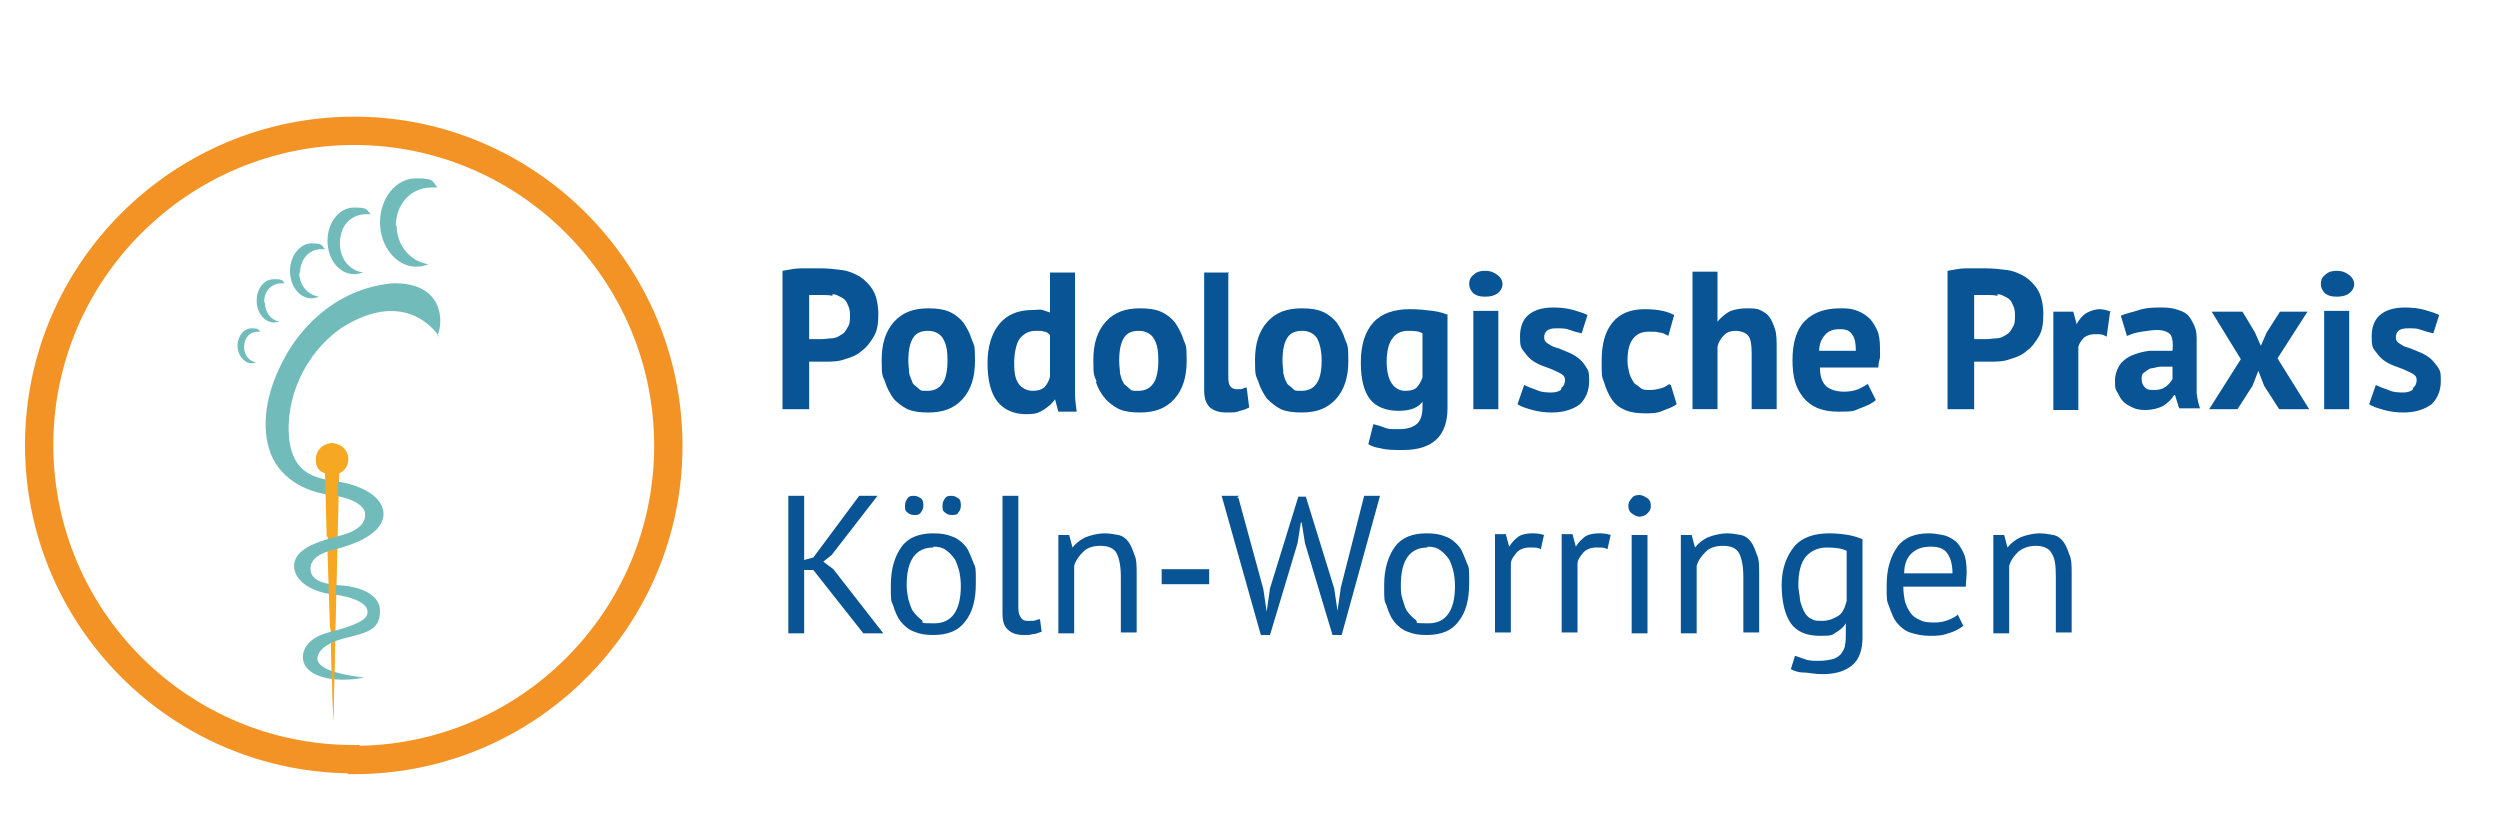
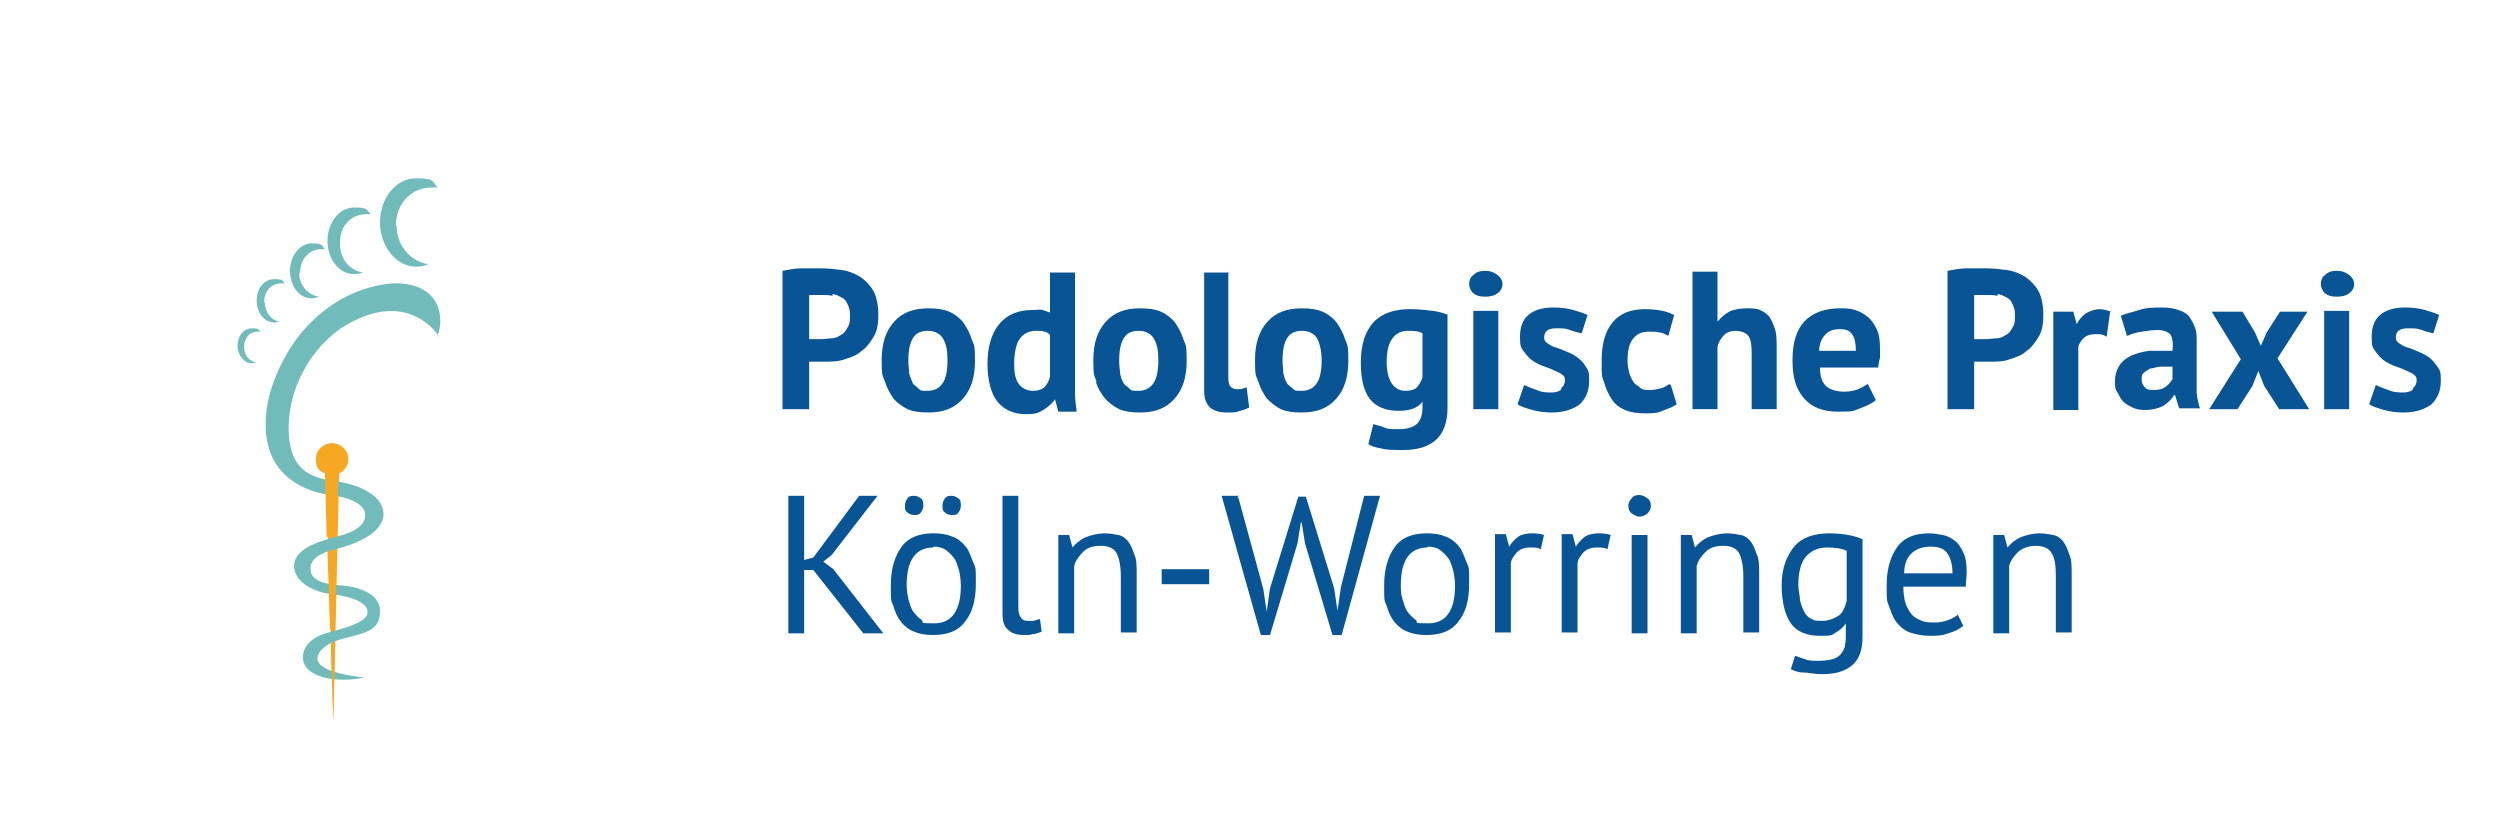
<svg xmlns="http://www.w3.org/2000/svg" id="Ebene_1" viewBox="0 0 300 100">
  <defs>
    <style>      .st0, .st1 {        fill: none;      }      .st1 {        stroke: #f39325;        stroke-width: 3.4px;      }      .st2 {        fill: #085494;      }      .st3 {        fill: #71bbbb;      }      .st4 {        fill: #f7a823;      }    </style>
  </defs>
  <path class="st0" d="M42.5,91.2c20.8,0,37.7-16.9,37.7-37.7S63.3,15.7,42.5,15.7,4.7,32.6,4.7,53.4s16.9,37.7,37.7,37.7h0Z" />
-   <path class="st1" d="M42.5,91.2c20.8,0,37.7-16.9,37.7-37.7S63.3,15.7,42.5,15.7,4.7,32.6,4.7,53.4s16.9,37.7,37.7,37.7h0Z" />
  <path class="st4" d="M41.8,55.1c0-1.1-.9-1.9-1.9-1.9s-1.9.8-1.9,1.9.4,1.4,1.1,1.7l.9,29.8.7-29.8c.7-.3,1.1-1,1.1-1.7" />
  <path class="st3" d="M47.6,27.1c0,2.4,1.7,4.3,3.8,4.6-.4.2-.9.3-1.5.3-2.3,0-4.3-2.4-4.3-5.3s1.9-5.3,4.3-5.3,1.9.4,2.6,1.1c-.2,0-.5,0-.7,0-2.6,0-4.3,2.1-4.3,4.6" />
  <path class="st3" d="M40.8,29.3c0,1.8,1.2,3.2,2.8,3.4-.4.1-.7.2-1.1.2-1.8,0-3.2-1.8-3.2-4s1.4-4,3.2-4,1.4.3,2,.8c-.2,0-.4,0-.5,0-2,0-3.2,1.5-3.2,3.4" />
  <path class="st3" d="M35.9,32.7c0,1.5,1,2.7,2.4,2.9-.3.1-.6.2-.9.2-1.5,0-2.6-1.5-2.6-3.3s1.2-3.3,2.6-3.3,1.2.3,1.6.7h-.4c-1.6,0-2.6,1.3-2.6,2.9" />
  <path class="st3" d="M31.8,36.4c0,1.1.8,2.1,1.8,2.2-.2,0-.4.1-.7.1-1.1,0-2.1-1.1-2.1-2.6s.9-2.6,2.1-2.6.9.2,1.3.5h-.4c-1.3,0-2.1,1-2.1,2.2" />
  <path class="st3" d="M29.3,41.7c0,1,.7,1.7,1.5,1.8-.2,0-.4.1-.6.1-.9,0-1.7-1-1.7-2.1s.7-2.1,1.7-2.1.7.2,1.1.4h-.3c-1.1,0-1.7.8-1.7,1.8" />
  <path class="st3" d="M52.7,40.4s-3.7-6.2-11.8-1c-4.4,3.1-6.7,8.5-6.2,13.3.5,4.1,3,4.7,5.9,5.1,2.6.4,5.7,1.8,5.4,4.2-.4,2.4-4.2,3.5-5.7,3.9-1.7.4-3.3,1.1-3,2.7s3.3,1.6,4.2,1.7,4.1.7,4.1,3-1.5,2.6-4.3,3.3c-2.7.7-3.3,1.9-3.2,2.6.2.7,1.2,1.6,5.6,2.1-2.2.5-5.8.4-7-1.3-.8-1.1-.4-3.3,2.7-4.1,3.1-.8,4.8-1.5,4.7-2.5,0-1-1.7-1.8-4.3-2.1s-4.7-1.8-4.5-3.6c.2-1.7,2.3-2.6,5.4-3.4,2.9-.7,3.2-2,3.1-2.7,0-.7-1.1-1.8-4.1-2.2-3.3-.4-6.4-2.2-7.4-5.5-1-3.3-.3-7.7,2.7-12.4.4-.5,4.1-6.7,12-7.5,6.1-.2,6.3,4.4,5.5,6.3" />
  <path class="st4" d="M39.9,77.3s-.1,0-.2.1l.3,9.1.2-9.3h-.3" />
  <path class="st4" d="M40,75.4h.2l.2-9.3c-.4,0-.7,0-1.1.1l.3,9.2c.1,0,.3,0,.4,0" />
  <path class="st4" d="M39,56.8l.2,7.6c.4,0,.8,0,1.2-.1l.2-7.5c.7-.3,1.1-1,1.1-1.7s-.9-1.9-1.9-1.9-1.9.8-1.9,1.9.4,1.4,1.1,1.7" />
  <path class="st2" d="M103.5,76h2.5l-6-7.7-1.2-.9,1-.8,5.5-7.1h-2.2l-5.5,7.4-1.1.3v-7.7h-1.9v16.5h1.9v-7.6h1.1l6,7.6h0ZM107.2,72.7c.2.7.5,1.4.9,1.9.4.5,1,1,1.6,1.2.7.3,1.4.4,2.3.4,1.7,0,3-.5,3.8-1.6.9-1.1,1.3-2.6,1.3-4.6s0-1.8-.3-2.5-.5-1.4-.9-1.9c-.4-.5-1-1-1.6-1.2-.7-.3-1.4-.4-2.3-.4-1.7,0-3,.5-3.8,1.6s-1.3,2.6-1.3,4.6,0,1.8.3,2.5h0ZM112,65.6c.6,0,1.1.1,1.5.4.4.3.7.6,1,1,.3.4.4.9.6,1.5.1.5.2,1.1.2,1.8,0,3-1.1,4.5-3.2,4.5s-1.1-.1-1.5-.4c-.4-.3-.7-.6-1-1-.3-.4-.4-.9-.6-1.5-.1-.5-.2-1.1-.2-1.7,0-3,1.1-4.5,3.2-4.5h0ZM108.9,61.5c.2.2.5.3.8.3s.6,0,.8-.3.3-.5.3-.8,0-.7-.3-.9-.5-.3-.8-.3-.6,0-.8.3-.3.5-.3.9,0,.6.3.8h0ZM113.4,61.5c.2.2.5.3.8.3s.7,0,.8-.3c.2-.2.3-.5.3-.8s0-.7-.3-.9-.5-.3-.8-.3-.6,0-.8.3-.3.5-.3.9,0,.6.3.8h0ZM122.2,59.5h-1.9v14.1c0,1,.2,1.6.7,2,.4.4,1.1.6,1.8.6s.7,0,1.1-.1c.4,0,.8-.2,1.1-.3l-.2-1.5c-.3,0-.6.2-.8.2-.2,0-.4,0-.7,0-.4,0-.6-.1-.8-.4s-.3-.6-.3-1.2v-13.6h0ZM136.4,76v-7.1c0-1,0-1.8-.3-2.4-.2-.6-.4-1.1-.7-1.5-.3-.4-.7-.7-1.2-.8-.5-.1-1.1-.2-1.7-.2s-1.6.2-2.3.5c-.6.3-1.1.7-1.5,1.2h0l-.4-1.5h-1.3v11.8h1.9v-8.1c.2-.7.6-1.2,1.1-1.7s1.2-.7,2.1-.7,1.6.3,1.9.9.5,1.5.5,2.8v6.7h1.9ZM139.4,70.1h5.7v-1.8h-5.7v1.8h0ZM148.7,59.5h-2.1l4.7,16.7h1.1l3.3-11,.4-2.5h.1l.4,2.5,3.3,11h1.1l4.6-16.7h-1.9l-2.8,11-.4,2.8h0l-.4-2.7-3.4-11h-.9l-3.4,11-.4,2.8h0l-.4-2.7-3-11h-.2ZM166.4,72.7c.2.7.5,1.4.9,1.9.4.5,1,1,1.6,1.2.7.3,1.4.4,2.3.4,1.7,0,3-.5,3.8-1.6.9-1.1,1.3-2.6,1.3-4.6s0-1.8-.3-2.5-.5-1.4-.9-1.9c-.4-.5-1-1-1.6-1.2-.7-.3-1.4-.4-2.3-.4-1.7,0-3,.5-3.8,1.6s-1.3,2.6-1.3,4.6,0,1.8.3,2.5h0ZM171.3,65.6c.6,0,1.1.1,1.5.4.4.3.7.6,1,1,.3.4.4.9.6,1.5.1.5.2,1.1.2,1.8,0,3-1.1,4.5-3.2,4.5s-1.1-.1-1.5-.4c-.4-.3-.7-.6-1-1-.3-.4-.4-.9-.6-1.5s-.2-1.1-.2-1.7c0-3,1.1-4.5,3.2-4.5h0ZM185.3,64.2c-.6-.2-1.1-.2-1.5-.2s-1.2.1-1.6.4-.8.7-1.1,1.2h0l-.4-1.5h-1.3v11.8h1.9v-8.2c0-.6.4-1,.7-1.4.4-.4.9-.6,1.6-.6s.9,0,1.3.2l.4-1.8h0ZM193.3,64.2c-.6-.2-1.1-.2-1.5-.2s-1.2.1-1.6.4-.8.7-1.1,1.2h0l-.4-1.5h-1.3v11.8h1.9v-8.2c0-.6.4-1,.7-1.4.4-.4.9-.6,1.6-.6s.9,0,1.3.2l.4-1.8h0ZM195.8,76h1.9v-11.8h-1.9v11.8h0ZM195.8,61.6c.3.2.6.4.9.4s.7-.1,1-.4.4-.5.4-.9-.1-.7-.4-.9-.6-.4-1-.4-.7.1-.9.4c-.3.3-.4.6-.4.9s.1.7.4.9h0ZM211.1,76v-7.1c0-1,0-1.8-.3-2.4-.2-.6-.4-1.1-.7-1.5-.3-.4-.7-.7-1.2-.8-.5-.1-1.1-.2-1.7-.2s-1.6.2-2.3.5c-.6.3-1.1.7-1.5,1.2h0l-.4-1.5h-1.3v11.8h1.9v-8.1c.2-.7.6-1.2,1.1-1.7s1.2-.7,2.1-.7,1.6.3,1.9.9.5,1.5.5,2.8v6.7h1.9ZM223.5,64.7c-.5-.2-1.1-.4-1.7-.5-.6-.1-1.4-.2-2.3-.2-1.8,0-3.3.5-4.2,1.6s-1.5,2.6-1.5,4.6.4,3.6,1.1,4.6c.7,1,1.9,1.5,3.5,1.5s1.4-.1,1.9-.4c.5-.3.9-.6,1.2-1.1h0v1.1c0,.6,0,1.1-.1,1.5,0,.4-.3.8-.5,1.1-.3.3-.6.5-1,.6s-1,.2-1.6.2-1.3,0-1.7-.2c-.4-.1-.8-.3-1.2-.4l-.5,1.6c.4.2.9.4,1.5.4s1.3.2,2.3.2c1.6,0,2.8-.4,3.6-1.1.8-.7,1.2-1.8,1.2-3.3v-11.8h0ZM217.4,74.3c-.4-.2-.7-.5-.9-.9-.2-.4-.4-.9-.5-1.4,0-.5-.2-1.1-.2-1.8,0-1.5.3-2.7.9-3.4s1.5-1.1,2.5-1.1,1.8.1,2.4.4v6c-.2.8-.5,1.5-1,1.8s-1.1.6-1.9.6-1,0-1.4-.3h0ZM235,73.7c-.3.3-.7.5-1.2.7s-1.1.3-1.6.3-1.3,0-1.8-.3c-.5-.2-.9-.5-1.1-.8-.3-.4-.5-.8-.7-1.4-.1-.5-.2-1.1-.2-1.8h7.5c0-.6.1-1.2.1-1.7,0-1-.1-1.8-.4-2.4-.3-.6-.6-1.1-1-1.4-.4-.3-.9-.6-1.5-.7-.5-.1-1.1-.2-1.6-.2-1.7,0-3,.5-3.8,1.6s-1.3,2.6-1.3,4.6,0,1.8.3,2.6.5,1.4.9,1.9c.4.5,1,1,1.6,1.2s1.5.4,2.3.4,1.5,0,2.3-.3c.7-.2,1.3-.5,1.8-.9l-.7-1.4h0ZM233.6,66.3c.4.5.7,1.3.7,2.5h-5.8c0-1.2.4-2,1-2.5s1.3-.7,2.2-.7,1.5.2,1.9.7h0ZM248.6,76v-7.1c0-1,0-1.8-.3-2.4-.2-.6-.4-1.1-.7-1.5-.3-.4-.7-.7-1.2-.8-.5-.1-1.1-.2-1.7-.2s-1.6.2-2.3.5c-.6.3-1.1.7-1.5,1.2h0l-.4-1.5h-1.3v11.8h1.9v-8.1c.2-.7.6-1.2,1.1-1.7.5-.4,1.2-.7,2.1-.7s1.6.3,1.9.9c.4.6.5,1.5.5,2.8v6.7h1.9Z" />
  <path class="st2" d="M93.9,49.1h3.2v-5.7c0,0,.2,0,.4,0h1.5c.8,0,1.6,0,2.4-.3.7-.2,1.5-.5,2-1,.6-.4,1.1-1.1,1.5-1.8.4-.7.5-1.6.5-2.6s-.2-2.1-.6-2.8-1-1.3-1.6-1.7c-.7-.4-1.4-.7-2.2-.8-.8-.1-1.6-.2-2.5-.2s-1.6,0-2.4,0c-.8,0-1.5.2-2.2.3v16.3h0ZM99.9,35.3c.4,0,.7.2,1.1.4s.6.5.7.8c.2.4.3.7.3,1.3s0,1.1-.3,1.5c-.2.4-.4.7-.8.9-.3.2-.7.4-1.1.4s-.8.1-1.3.1h-1.1c-.1,0-.2,0-.3,0v-5.3c.2,0,.4,0,.7,0h.9c.3,0,.8,0,1.2.1h0ZM106.2,45.8c.2.7.6,1.4,1,2,.4.5,1.1,1,1.7,1.3.7.3,1.5.4,2.5.4,1.8,0,3.1-.5,4.1-1.6,1-1.1,1.5-2.6,1.5-4.6s-.1-1.8-.4-2.6c-.2-.7-.6-1.4-1-2-.4-.5-1-1-1.7-1.3-.7-.3-1.5-.4-2.5-.4-1.8,0-3.1.5-4.1,1.6-1,1.1-1.5,2.6-1.5,4.6s.1,1.8.4,2.6h0ZM109.6,40.5c.4-.6,1-.8,1.8-.8s1.5.4,1.8,1c.4.7.5,1.5.5,2.6s-.2,2.2-.6,2.7c-.4.6-1,.9-1.8.9s-.8,0-1.1-.3-.6-.4-.7-.7-.3-.7-.4-1.1c0-.4-.1-.9-.1-1.5,0-1.3.2-2.2.6-2.8h0ZM129,32.7h-3v4.8c-.3-.1-.6-.2-.9-.3s-.7,0-1.2,0c-1.8,0-3.1.6-4,1.7s-1.4,2.7-1.4,4.7.4,3.6,1.2,4.6c.8,1,2,1.5,3.4,1.5s1.5-.2,2.1-.5c.6-.4,1.1-.8,1.4-1.3h0l.4,1.5h2.2c-.1-.8-.2-1.5-.2-2.2v-14.3h0ZM122.2,46c-.4-.6-.5-1.4-.5-2.4s.2-2.4.7-3,1.1-.9,1.9-.9.7,0,1,.1c.3,0,.5.2.7.4v5c-.1.5-.4,1-.7,1.3-.4.3-.8.4-1.4.4s-1.3-.3-1.7-.9h0ZM131.5,45.8c.2.7.6,1.4,1.1,2,.4.5,1.1,1,1.7,1.3.7.3,1.5.4,2.5.4,1.8,0,3.1-.5,4.1-1.6,1-1.1,1.5-2.6,1.5-4.6s-.1-1.8-.4-2.6c-.2-.7-.6-1.4-1-2-.4-.5-1-1-1.7-1.3s-1.5-.4-2.5-.4c-1.8,0-3.1.5-4.1,1.6-1,1.1-1.5,2.6-1.5,4.6s.1,1.8.4,2.6h0ZM134.9,40.5c.4-.6,1-.8,1.8-.8s1.5.4,1.8,1c.4.7.5,1.5.5,2.6s-.2,2.2-.6,2.7c-.4.6-1,.9-1.8.9s-.8,0-1.1-.3-.6-.4-.7-.7c-.2-.3-.3-.7-.4-1.1,0-.4-.1-.9-.1-1.5,0-1.3.2-2.2.6-2.8h0ZM147.5,32.7h-3v14.1c0,1,.2,1.6.7,2.1.5.4,1.1.6,2,.6s1.1,0,1.6-.2c.5-.1.9-.3,1.1-.4l-.3-2.4c-.3,0-.5.2-.7.2-.2,0-.4,0-.6,0s-.5-.1-.7-.4-.2-.7-.2-1.2v-12.5h0ZM151,45.8c.2.7.6,1.4,1,2,.5.5,1.1,1,1.7,1.3.7.3,1.5.4,2.5.4,1.8,0,3.1-.5,4.1-1.6,1-1.1,1.5-2.6,1.5-4.6s-.1-1.8-.4-2.6c-.2-.7-.6-1.4-1-2-.4-.5-1-1-1.7-1.3s-1.5-.4-2.5-.4c-1.8,0-3.1.5-4.1,1.6-1,1.1-1.5,2.6-1.5,4.6s.1,1.8.4,2.6h0ZM154.5,40.5c.4-.6,1-.8,1.8-.8s1.5.4,1.8,1,.5,1.5.5,2.6-.2,2.2-.6,2.7c-.4.6-1,.9-1.8.9s-.8,0-1.1-.3-.6-.4-.7-.7c-.2-.3-.3-.7-.4-1.1,0-.4-.1-.9-.1-1.5,0-1.3.2-2.2.6-2.8h0ZM173.8,37.8c-.5-.2-1.1-.4-1.9-.5s-1.7-.2-2.7-.2c-1.9,0-3.4.5-4.4,1.6-1,1.1-1.5,2.7-1.5,4.8s.4,3.5,1.1,4.4,1.9,1.4,3.4,1.4,2.4-.4,2.9-1.1h0v.7c0,.8-.2,1.5-.6,1.9s-1.1.7-2.2.7-1.3,0-1.8-.2-.9-.3-1.3-.4l-.6,2.4c.3.2.8.4,1.5.5.7.2,1.5.2,2.7.2,1.7,0,3-.4,3.9-1.2.9-.8,1.4-2.1,1.4-3.8v-11.3h0ZM167,46c-.4-.6-.6-1.5-.6-2.6s.2-2.2.7-2.8c.4-.6,1.1-.9,1.8-.9s1.3,0,1.8.3v5.3c-.2.5-.4.9-.7,1.2s-.8.4-1.4.4-1.2-.3-1.6-.9h0ZM176.8,49.1h3v-11.8h-3v11.8h0ZM176.8,35.2c.4.3.8.4,1.4.4s1.1-.1,1.5-.4c.4-.3.6-.7.6-1.1s-.2-.8-.6-1.1c-.4-.3-.8-.5-1.5-.5s-1.1.2-1.4.5c-.4.3-.5.7-.5,1.1s.2.8.5,1.1h0ZM187.3,46.8c-.3.2-.7.3-1.1.3s-1.2,0-1.8-.3c-.6-.2-1.1-.4-1.5-.6l-.8,2.3c.4.3,1.1.5,1.8.7.7.2,1.5.3,2.3.3,1.5,0,2.6-.4,3.4-1,.7-.7,1.1-1.6,1.1-2.8s-.1-1.2-.4-1.7-.6-.8-1-1.1c-.4-.3-.8-.5-1.3-.7-.5-.2-.9-.4-1.3-.5-.4-.1-.7-.3-1-.5-.3-.2-.4-.4-.4-.7,0-.7.4-1.1,1.4-1.1s1.1,0,1.7.2c.5.2,1,.3,1.4.4l.7-2.2c-.4-.2-1-.4-1.7-.6-.7-.2-1.5-.3-2.4-.3-1.3,0-2.3.3-3,.9-.7.6-1,1.5-1,2.6s.1,1.3.4,1.7.6.8,1,1.1c.4.3.8.5,1.3.7s.9.3,1.3.5.7.3,1,.5c.3.2.4.4.4.7s-.1.7-.4.9h0ZM200.3,46.1c-.3.2-.6.4-1,.5-.4.1-.8.2-1.3.2s-.9,0-1.2-.3-.7-.4-.8-.7c-.2-.3-.4-.7-.5-1.1s-.2-.9-.2-1.4c0-1.2.2-2.1.7-2.7s1.1-.8,1.9-.8.8,0,1.2.1c.4,0,.7.2,1.1.4l.7-2.5c-.4-.2-.9-.4-1.4-.5s-1.2-.2-2.1-.2c-1.7,0-3,.5-3.9,1.6-.9,1.1-1.3,2.6-1.3,4.6s0,1.8.3,2.6c.2.7.5,1.4.9,2s.9,1,1.6,1.3c.7.3,1.5.4,2.4.4s1.4,0,2.1-.3,1.2-.4,1.7-.8l-.7-2.3h0ZM213.2,49.1v-7.3c0-.9,0-1.7-.2-2.3s-.4-1.1-.7-1.5c-.3-.4-.7-.6-1.1-.8-.4-.2-1-.2-1.6-.2s-1.5.1-2.1.4c-.5.3-1,.7-1.4,1.2h0v-6h-3v16.5h3v-7.5c.1-.5.4-1,.8-1.4.4-.4.9-.5,1.4-.5s1.2.2,1.5.6c.3.4.4,1.1.4,2.1v6.7h3.1ZM224.1,46.1c-.3.2-.7.4-1.1.6-.5.2-1.1.3-1.7.3-1,0-1.8-.3-2.2-.7-.5-.5-.7-1.2-.7-2.2h7c0-.4.1-.8.2-1.2,0-.4,0-.7,0-1.1,0-.9-.1-1.7-.4-2.3s-.6-1.1-1.1-1.5-.9-.6-1.5-.8c-.6-.2-1.1-.2-1.8-.2-1.8,0-3.2.5-4.2,1.5s-1.5,2.6-1.5,4.7.4,3.4,1.3,4.5,2.2,1.7,4.2,1.7,1.8-.1,2.6-.4,1.5-.6,1.9-1l-1-2h0ZM222.3,40.2c.3.4.4,1.1.4,1.9h-4.4c0-.8.3-1.5.7-1.9.4-.5,1-.7,1.8-.7s1.2.2,1.5.7h0ZM233.7,49.1h3.2v-5.7c0,0,.2,0,.4,0h1.5c.8,0,1.6,0,2.4-.3.7-.2,1.5-.5,2-1,.6-.4,1.1-1.1,1.5-1.8.4-.7.5-1.6.5-2.6s-.2-2.1-.6-2.8-1-1.3-1.6-1.7c-.7-.4-1.4-.7-2.2-.8-.8-.1-1.6-.2-2.5-.2s-1.6,0-2.4,0c-.8,0-1.5.2-2.2.3v16.3h0ZM239.7,35.3c.4,0,.7.2,1.1.4s.6.5.7.8c.2.4.3.7.3,1.3s0,1.1-.3,1.5c-.2.4-.4.7-.8.9-.3.2-.7.4-1.1.4s-.8.1-1.3.1h-1.1c-.1,0-.2,0-.3,0v-5.3c.2,0,.4,0,.7,0h.9c.3,0,.8,0,1.2.1h0ZM253.3,37.4c-.5-.2-1-.3-1.4-.3s-1.1.2-1.6.5c-.4.3-.8.7-1.1,1.3h0l-.4-1.5h-2.4v11.8h3v-7.6c.1-.4.4-.8.7-1.1.4-.3.8-.4,1.4-.4s.8,0,1.3.3l.4-2.9h0ZM255.3,40.3c.4-.2,1-.4,1.7-.5s1.3-.2,1.9-.2,1.3.2,1.6.6c.2.4.3,1,.2,1.9-1,0-2,0-2.8,0-.8.1-1.5.3-2.2.6-.6.3-1.1.7-1.4,1.2-.3.5-.5,1.1-.5,1.8s0,1,.3,1.4c.2.4.4.8.7,1.1.3.3.7.5,1.1.7s.9.3,1.5.3c.9,0,1.6-.2,2.2-.5.6-.4,1-.8,1.3-1.3h.1l.5,1.6h2.5c-.2-.6-.3-1.1-.4-1.8,0-.6,0-1.3,0-2,0-.7,0-1.4,0-2.1,0-.7,0-1.4,0-2.1s0-1.2-.2-1.7-.4-.9-.7-1.3c-.3-.4-.7-.6-1.3-.8-.5-.2-1.2-.3-2-.3s-1.8,0-2.7.3-1.6.4-2.2.7l.7,2.3h-.1ZM257.4,46.5c-.3-.3-.4-.6-.4-1s0-.6.3-.8.5-.4.8-.5c.4,0,.7-.2,1.2-.2h1.4v1.5c-.2.3-.4.6-.8.9s-.8.4-1.5.4-.8-.1-1.1-.4h0ZM265.2,49.1h3.3l1.8-2.8.7-1.8.7,1.8,1.8,2.8h3.6l-3.8-6.1,3.6-5.6h-3.3l-1.6,2.5-.7,1.6-.7-1.6-1.5-2.5h-3.7l3.5,5.7-3.8,6h0ZM278.9,49.1h3v-11.8h-3v11.8h0ZM279,35.2c.4.3.8.4,1.4.4s1.1-.1,1.5-.4c.4-.3.6-.7.6-1.1s-.2-.8-.6-1.1c-.4-.3-.8-.5-1.5-.5s-1.1.2-1.4.5c-.4.3-.5.7-.5,1.1s.2.8.5,1.1h0ZM289.5,46.8c-.3.2-.7.3-1.1.3s-1.2,0-1.8-.3c-.6-.2-1.1-.4-1.5-.6l-.8,2.3c.4.3,1.1.5,1.8.7.7.2,1.5.3,2.3.3,1.5,0,2.6-.4,3.4-1,.7-.7,1.1-1.6,1.1-2.8s-.1-1.2-.4-1.7c-.3-.4-.6-.8-1-1.1-.4-.3-.8-.5-1.3-.7-.5-.2-.9-.4-1.3-.5-.4-.1-.7-.3-1-.5-.3-.2-.4-.4-.4-.7,0-.7.4-1.1,1.4-1.1s1.1,0,1.7.2c.5.2,1,.3,1.4.4l.7-2.2c-.4-.2-1-.4-1.7-.6s-1.5-.3-2.4-.3c-1.3,0-2.3.3-3,.9-.7.6-1,1.5-1,2.6s.1,1.3.4,1.7.6.8,1,1.1c.4.3.8.5,1.3.7.5.2.9.3,1.3.5s.7.3,1,.5c.3.2.4.4.4.7s-.1.7-.4.9h0Z" />
</svg>